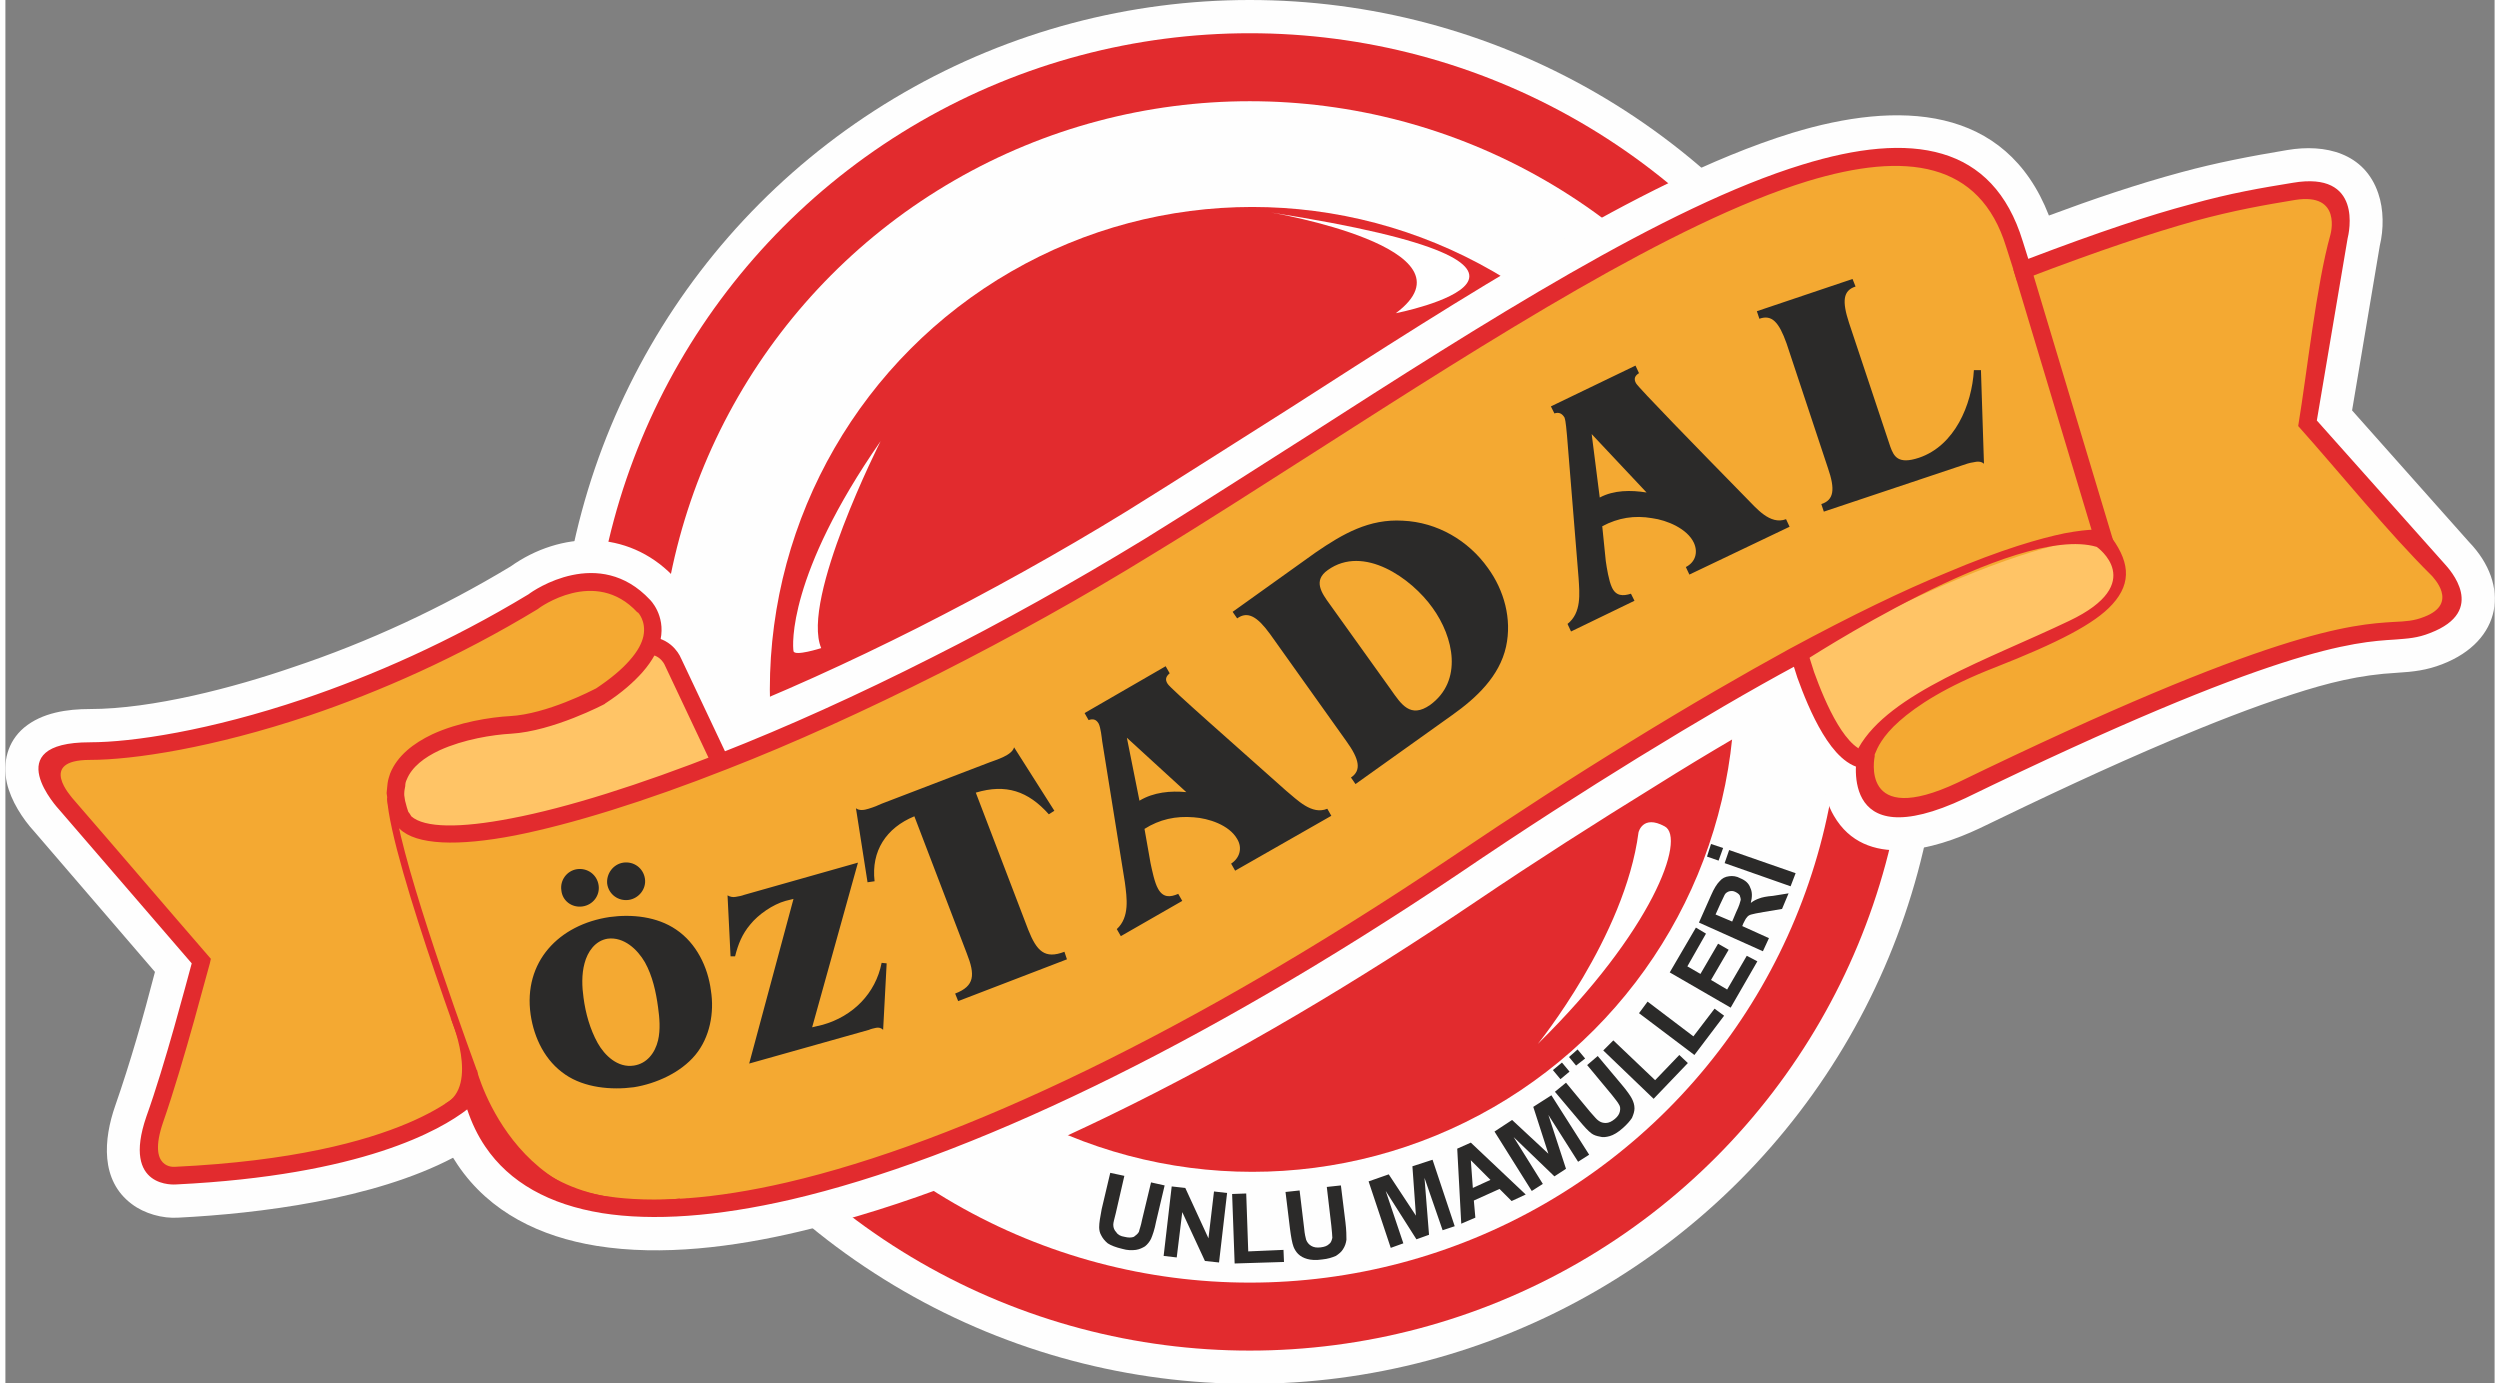
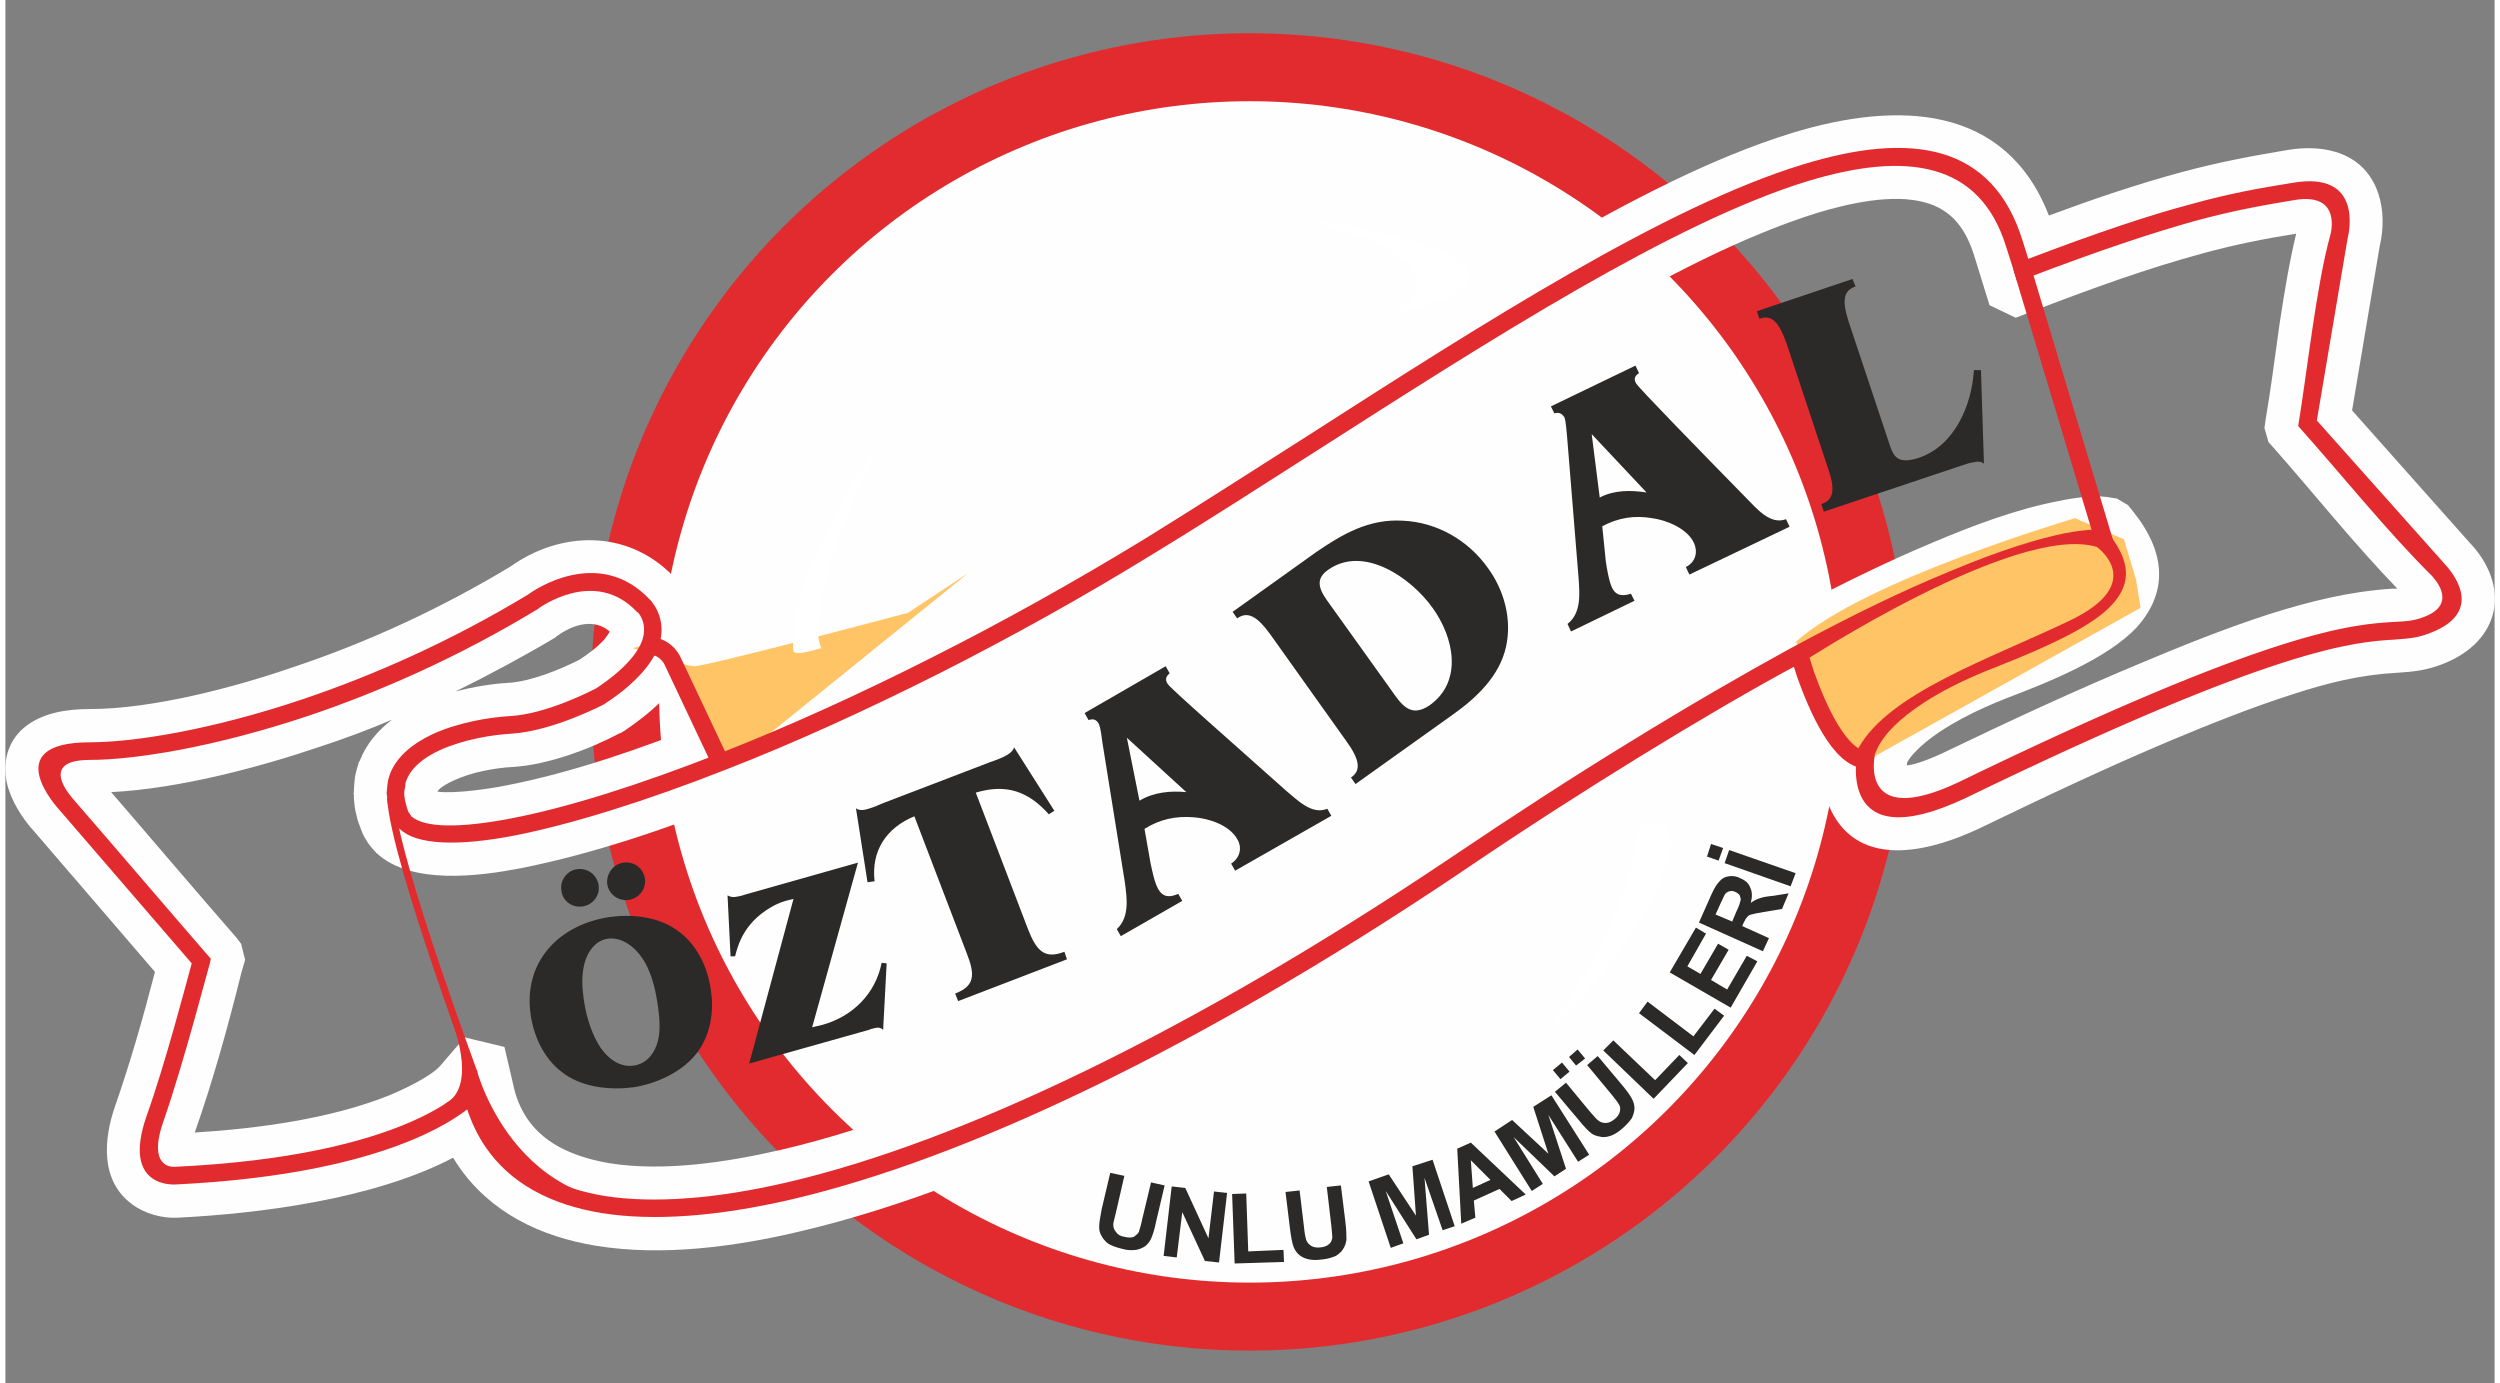
<svg xmlns="http://www.w3.org/2000/svg" xml:space="preserve" width="300px" height="166px" version="1.1" style="shape-rendering:geometricPrecision; text-rendering:geometricPrecision; image-rendering:optimizeQuality; fill-rule:evenodd; clip-rule:evenodd" viewBox="0 0 49.43 27.47">
  <rect x="0" y="0" width="49.43" height="27.47" fill="#808080" stroke="none" />
  <defs>
    <style type="text/css">
   
    .str0 {stroke:#E22B2E;stroke-width:0.35;stroke-miterlimit:22.926}
    .fil7 {fill:none}
    .fil0 {fill:#FEFEFE}
    .fil1 {fill:#E22B2E}
    .fil5 {fill:#F4A932}
    .fil4 {fill:#FFC466}
    .fil3 {fill:#FFC466}
    .fil9 {fill:white}
    .fil8 {fill:#2B2A29;fill-rule:nonzero}
    .fil6 {fill:#E22B2E;fill-rule:nonzero}
    .fil2 {fill:white;fill-rule:nonzero}
   
  </style>
  </defs>
  <g id="Katman_x0020_1">
-     <circle class="fil0" cx="24.71" cy="13.74" r="13.74" />
    <circle class="fil1" cx="24.71" cy="13.74" r="13.08" />
    <circle class="fil0" cx="24.71" cy="13.74" r="11.73" />
-     <circle class="fil1" cx="24.76" cy="13.69" r="9.58" />
    <g id="_2831071258960">
      <path class="fil0" d="M10.03 11.25c1,-0.71 2.32,-0.74 3.22,0.18 0.37,0.31 0.5,0.96 0.4,1.4 -0.07,0.36 -0.26,0.68 -0.5,0.96 -0.25,0.28 -0.56,0.52 -0.87,0.73l-0.02 0.01 -0.03 0.02 -0.02 0.01 -0.01 0c-0.6,0.32 -1.44,0.63 -2.12,0.67 -0.38,0.02 -0.84,0.11 -1.18,0.27 -0.07,0.03 -0.29,0.14 -0.32,0.22 0,0 0,0 0,0 0.35,0.05 1.11,-0.07 1.35,-0.12 1.35,-0.26 2.76,-0.76 4.04,-1.27 1.41,-0.55 2.79,-1.18 4.14,-1.86 1.42,-0.72 2.81,-1.49 4.16,-2.32 1.08,-0.67 2.15,-1.36 3.23,-2.04 1.73,-1.11 3.46,-2.23 5.24,-3.25 1.47,-0.84 3.12,-1.72 4.74,-2.22 2.1,-0.64 4.24,-0.57 5.1,1.64 0.86,-0.32 1.74,-0.62 2.63,-0.86 0.7,-0.19 1.38,-0.32 2.1,-0.44 0.76,-0.13 1.54,0.06 1.81,0.86 0.11,0.32 0.11,0.71 0.03,1.04l-0.55 3.27 2.32 2.61c0.83,0.86 0.66,1.97 -0.53,2.43 -0.31,0.12 -0.57,0.15 -0.9,0.17 -0.74,0.04 -1.37,0.2 -2.08,0.43 -0.81,0.26 -1.61,0.58 -2.4,0.91 -1.28,0.54 -2.55,1.14 -3.81,1.75l0 0c-0.89,0.42 -2.27,0.82 -2.89,-0.25 -0.23,-0.39 -0.27,-0.93 -0.18,-1.38l0.05 -0.26 0.04 -0.03c0.15,-0.36 0.43,-0.69 0.71,-0.95 0.62,-0.56 1.45,-0.97 2.22,-1.27 0.3,-0.11 0.89,-0.34 1.37,-0.59 -0.55,0.16 -1.1,0.37 -1.6,0.58 -1.03,0.44 -2.03,0.95 -3.02,1.48 -1.06,0.57 -2.1,1.18 -3.12,1.82 -1.2,0.74 -2.39,1.5 -3.56,2.29 -2.34,1.58 -4.79,3.05 -7.33,4.28 -1.94,0.94 -4.04,1.8 -6.14,2.29 -1.27,0.3 -2.71,0.49 -4.01,0.28 -1.11,-0.18 -2.12,-0.66 -2.76,-1.61 -0.03,-0.05 -0.06,-0.09 -0.09,-0.14 -1.58,0.83 -3.87,1.11 -5.46,1.19 -0.31,0.02 -0.67,-0.08 -0.92,-0.27 -0.63,-0.47 -0.56,-1.29 -0.33,-1.95 0.3,-0.86 0.56,-1.77 0.79,-2.66l-2.39 -2.78c-0.24,-0.26 -0.47,-0.62 -0.55,-0.97 -0.09,-0.41 0.01,-0.82 0.34,-1.1 0.36,-0.3 0.86,-0.37 1.31,-0.37 1.24,0 2.87,-0.43 4.03,-0.83 1.5,-0.5 2.96,-1.18 4.32,-2zm27.73 3.9c0,0.02 0,0.03 0,0.05 0.21,-0.02 0.6,-0.19 0.72,-0.25 1.29,-0.62 2.6,-1.23 3.92,-1.78 0.83,-0.35 1.68,-0.69 2.54,-0.97 0.83,-0.26 1.58,-0.45 2.45,-0.51 0.04,0 0.07,0 0.11,0 -0.86,-0.89 -1.64,-1.87 -2.46,-2.8l-0.1 -0.11 -0.08 -0.28 0.02 -0.15c0.11,-0.64 0.19,-1.28 0.28,-1.92 0.09,-0.59 0.19,-1.21 0.33,-1.79 -0.63,0.1 -1.23,0.22 -1.85,0.39 -1.11,0.3 -2.21,0.7 -3.28,1.11l-0.44 0.17 -0.52 -0.25 -0.3 -0.97c-0.16,-0.52 -0.43,-0.92 -0.98,-1.07 -0.65,-0.18 -1.52,0.02 -2.15,0.21 -1.5,0.47 -3.06,1.3 -4.42,2.09 -1.75,1 -3.45,2.1 -5.16,3.19 -1.08,0.69 -2.16,1.38 -3.25,2.05 -1.39,0.86 -2.82,1.65 -4.28,2.39 -1.39,0.71 -2.82,1.36 -4.28,1.93 -1.37,0.55 -2.88,1.07 -4.34,1.36 -0.83,0.16 -2.18,0.34 -2.87,-0.3 -0.06,-0.06 -0.12,-0.13 -0.17,-0.2 -0.05,-0.08 -0.1,-0.16 -0.13,-0.25 -0.04,-0.1 -0.08,-0.2 -0.1,-0.31 -0.03,-0.1 -0.04,-0.21 -0.05,-0.32l0 -0.02 0 -0.07 -0.01 -0.02 0.01 -0.01c0,-0.1 0.01,-0.2 0.02,-0.3 0.02,-0.11 0.05,-0.21 0.08,-0.31l0.01 -0.01 0.01 -0.02c0.13,-0.33 0.36,-0.6 0.64,-0.81 -0.47,0.2 -0.95,0.38 -1.44,0.54 -1.21,0.41 -2.79,0.83 -4.14,0.9 0.83,0.96 1.65,1.93 2.48,2.88l0.1 0.13 0.08 0.32 -0.07 0.24c-0.26,1.05 -0.57,2.17 -0.93,3.19 1.26,-0.08 2.68,-0.27 3.84,-0.73 0.27,-0.11 0.83,-0.37 1.03,-0.59l0.49 -0.57 0.79 0.19 0.17 0.73c0.05,0.25 0.14,0.48 0.28,0.69 0.37,0.55 1.01,0.78 1.64,0.89 1.08,0.17 2.32,-0.02 3.37,-0.26 1.99,-0.46 3.98,-1.29 5.81,-2.17 2.46,-1.2 4.84,-2.63 7.12,-4.16 1.18,-0.8 2.39,-1.58 3.61,-2.33 1.05,-0.65 2.11,-1.28 3.2,-1.87 1.03,-0.55 2.09,-1.09 3.17,-1.54 0.78,-0.33 1.65,-0.66 2.49,-0.82 0.28,-0.06 0.68,-0.12 0.97,-0.08l0.19 0.03 0.22 0.13 0.12 0.15c0.58,0.73 0.72,1.53 0.06,2.27 -0.58,0.63 -1.79,1.11 -2.58,1.41 -0.56,0.22 -1.24,0.54 -1.7,0.95 -0.08,0.07 -0.24,0.23 -0.29,0.34zm-28.82 -1.42c0.35,-0.09 0.71,-0.15 1.04,-0.17 0.43,-0.02 1.03,-0.26 1.42,-0.46 0.17,-0.11 0.36,-0.25 0.5,-0.41 0.02,-0.03 0.08,-0.1 0.1,-0.15 -0.3,-0.26 -0.71,-0.15 -1.03,0.08l-0.03 0.02 -0.02 0.02c-0.64,0.38 -1.31,0.74 -1.98,1.07z" />
    </g>
    <path class="fil2" d="M1.68 14.74c0.84,0 2.37,-0.23 4.24,-0.86 1.36,-0.46 2.9,-1.13 4.47,-2.08 0.1,-0.08 1.4,-0.97 2.41,0.11 0,0 0.31,0.3 0.21,0.79 -0.04,0.19 -0.15,0.41 -0.36,0.65 -0.17,0.19 -0.4,0.4 -0.74,0.62l-0.01 0.01c0,0 -1.02,0.54 -1.86,0.59 -0.36,0.02 -0.94,0.11 -1.42,0.33 -0.3,0.14 -0.55,0.33 -0.65,0.58 -0.02,0.04 -0.03,0.08 -0.03,0.13 -0.01,0.05 -0.02,0.1 -0.02,0.15l0 0.03c0.01,0.05 0.01,0.1 0.03,0.16 0.01,0.05 0.03,0.11 0.05,0.17 0.01,0.01 0.02,0.03 0.03,0.04 0.01,0.02 0.02,0.03 0.03,0.05 0.26,0.23 0.96,0.24 1.99,0.04 1.1,-0.21 2.53,-0.66 4.16,-1.3 1.3,-0.51 2.72,-1.15 4.2,-1.9 1.37,-0.69 2.79,-1.48 4.2,-2.34 1.05,-0.65 2.14,-1.35 3.24,-2.05 3.52,-2.26 7.12,-4.56 9.83,-5.39 2.17,-0.67 3.79,-0.41 4.38,1.52l0.11 0.35c1.42,-0.54 2.42,-0.87 3.21,-1.08 0.82,-0.23 1.43,-0.33 2.04,-0.43 1.4,-0.24 1.12,0.99 1.09,1.11l-0.61 3.61 2.54 2.85c0.09,0.1 0.86,0.93 -0.29,1.37 -0.25,0.1 -0.44,0.11 -0.7,0.13 -0.81,0.05 -2.33,0.14 -8.53,3.15l0 0c-2.59,1.22 -2.15,-0.89 -2.14,-0.9l0 0c0,-0.02 0.01,-0.06 0.02,-0.1 0.05,-0.13 0.18,-0.43 0.57,-0.78 0.38,-0.34 1,-0.75 2.02,-1.15 1.18,-0.45 1.88,-0.81 2.19,-1.15 0.25,-0.27 0.21,-0.55 -0.05,-0.91 -0.09,0 -0.26,0.01 -0.57,0.07 -0.46,0.1 -1.2,0.3 -2.29,0.77 -0.82,0.34 -1.83,0.82 -3.08,1.5 -0.93,0.5 -1.97,1.11 -3.16,1.84 -1.07,0.66 -2.26,1.42 -3.57,2.31 -5.15,3.46 -9.78,5.66 -13.26,6.47 -1.47,0.34 -2.74,0.43 -3.75,0.27 -1.05,-0.17 -1.84,-0.61 -2.32,-1.32 -0.15,-0.22 -0.27,-0.47 -0.36,-0.74 -0.53,0.41 -2.09,1.31 -5.78,1.49 -0.01,0 -1.09,0.1 -0.59,-1.35 0.37,-1.03 0.79,-2.64 0.9,-3.04l-2.63 -3.05c-0.01,-0.01 -1.25,-1.34 0.61,-1.34zm4.35 -0.53c-1.91,0.64 -3.49,0.88 -4.35,0.88 -1.06,0 -0.35,0.75 -0.35,0.76 0.92,1.06 1.83,2.13 2.75,3.19l-0.02 0.09c-0.01,0.01 -0.51,1.96 -0.93,3.16 -0.32,0.94 0.23,0.88 0.23,0.88l0.01 0c4.65,-0.22 5.76,-1.57 5.76,-1.57l0.23 -0.26 0.08 0.33c0.08,0.34 0.2,0.64 0.38,0.9 0.42,0.64 1.13,1.02 2.08,1.18 0.97,0.15 2.2,0.06 3.62,-0.27 3.44,-0.8 8.03,-2.99 13.14,-6.42 1.32,-0.89 2.51,-1.66 3.59,-2.32 1.2,-0.74 2.26,-1.35 3.17,-1.85 1.26,-0.68 2.28,-1.17 3.11,-1.51 1.13,-0.48 1.88,-0.69 2.36,-0.79 0.53,-0.1 0.75,-0.07 0.75,-0.07l0.07 0.01 0.05 0.06c0.42,0.53 0.48,0.97 0.08,1.41 -0.35,0.39 -1.1,0.77 -2.32,1.25 -0.98,0.38 -1.56,0.76 -1.91,1.07 -0.34,0.3 -0.44,0.54 -0.48,0.64 -0.01,0.03 -0.01,0.02 -0.01,0.02l0 0.02 0 0.02c0,0 -0.31,1.44 1.65,0.52 6.26,-3.04 7.83,-3.14 8.66,-3.19 0.23,-0.01 0.4,-0.02 0.6,-0.1 0.71,-0.27 0.16,-0.8 0.16,-0.81 -0.88,-0.87 -1.82,-2.04 -2.66,-2.98 0.18,-1.09 0.36,-2.8 0.64,-3.8 0,0 0.24,-0.84 -0.7,-0.69 -0.6,0.1 -1.19,0.2 -2,0.42 -0.82,0.23 -1.86,0.57 -3.35,1.14l-0.17 0.06 -0.22 -0.69c-0.52,-1.69 -1.98,-1.9 -3.95,-1.3 -2.66,0.82 -6.24,3.11 -9.74,5.35 -1.1,0.7 -2.18,1.4 -3.25,2.05 -1.41,0.87 -2.84,1.66 -4.22,2.36 -1.49,0.75 -2.92,1.4 -4.23,1.91 -1.65,0.65 -3.11,1.1 -4.22,1.32 -1.14,0.22 -1.96,0.19 -2.29,-0.13 -0.04,-0.03 -0.06,-0.06 -0.09,-0.1 -0.02,-0.04 -0.04,-0.07 -0.06,-0.12 -0.03,-0.07 -0.05,-0.14 -0.07,-0.21 -0.02,-0.07 -0.03,-0.15 -0.03,-0.21l-0.01 -0.07c0.01,-0.07 0.01,-0.14 0.02,-0.2 0.01,-0.07 0.03,-0.13 0.05,-0.19l0 0c0.14,-0.35 0.46,-0.6 0.84,-0.78 0.52,-0.24 1.16,-0.34 1.54,-0.36 0.73,-0.04 1.63,-0.51 1.71,-0.55 0.3,-0.2 0.51,-0.38 0.66,-0.55 0.17,-0.19 0.25,-0.35 0.28,-0.49 0.06,-0.3 -0.11,-0.47 -0.11,-0.47l-0.01 0c-0.84,-0.91 -1.96,-0.08 -1.96,-0.08l-0.01 0.01c-1.6,0.97 -3.16,1.65 -4.55,2.12z" />
-     <path class="fil3" d="M14.27 15.3l-1.02 -2.17c0,0 -0.18,-0.45 -0.79,-0.26l-1.6 0.98 -1.7 0.09 -1.78 1.19 0.19 1.13 0.04 0.53c0,0 1.01,0.35 1.21,0.36 0.2,0.02 4.25,-1.06 4.25,-1.06l1.2 -0.79z" />
+     <path class="fil3" d="M14.27 15.3l-1.02 -2.17c0,0 -0.18,-0.45 -0.79,-0.26c0,0 1.01,0.35 1.21,0.36 0.2,0.02 4.25,-1.06 4.25,-1.06l1.2 -0.79z" />
    <path class="fil4" d="M35.56 12.74c0,0 0.71,2.82 1.61,2.25l5.23 -2.92 -0.09 -0.56 -0.24 -0.8 -0.97 -0.42c0,0 -4.17,1.22 -5.54,2.45z" />
-     <path class="fil5" d="M1.77 14.91c1.46,0 5.05,-0.69 8.8,-2.97 0,0 1.25,-0.93 2.2,0.1 0,0 0.24,0.23 0.16,0.62 -0.07,0.3 -0.32,0.7 -1.02,1.16 0,0 -0.99,0.53 -1.79,0.58 -0.63,0.03 -1.94,0.28 -2.23,1.02 -0.04,0.1 -0.05,0.22 -0.06,0.34 0.01,0.01 0.01,0.03 0.01,0.04 0.01,0.12 0.03,0.25 0.09,0.38 0.02,0.06 0.06,0.11 0.1,0.15 0.6,0.56 3.08,0.07 6.34,-1.22 2.51,-0.99 5.49,-2.45 8.42,-4.26 7.04,-4.32 15.69,-10.89 17.2,-6 0.04,0.13 0.08,0.26 0.12,0.39 0.01,0.04 0.02,0.08 0.04,0.13 2.99,-1.16 4.17,-1.37 5.38,-1.57 1.21,-0.2 0.89,0.91 0.89,0.91l-0.61 3.69 2.59 2.92c0,0 0.74,0.72 -0.22,1.09 -0.97,0.37 -1.14,-0.65 -9.25,3.29 -2.27,1.07 -1.9,-0.72 -1.9,-0.72 0,0 0.01,-0.02 0.02,-0.07 0.08,-0.25 0.49,-1.05 2.49,-1.82 2.4,-0.93 2.89,-1.47 2.17,-2.4 0,0 -0.2,-0.03 -0.69,0.07 -0.83,0.17 -2.47,0.68 -5.42,2.29 -1.76,0.95 -3.97,2.28 -6.75,4.15 -10.28,6.92 -18.5,8.79 -19.5,4.51 0,0 -1.16,1.41 -5.89,1.64 0,0 -0.82,0.07 -0.4,-1.12 0.41,-1.19 0.92,-3.14 0.92,-3.14l-2.69 -3.13c0,0 -0.98,-1.05 0.48,-1.05z" />
    <path class="fil6" d="M1.68 14.74c0.84,0 2.37,-0.23 4.24,-0.86 1.36,-0.46 2.9,-1.13 4.47,-2.08 0.1,-0.08 1.4,-0.97 2.41,0.11 0,0 0.31,0.3 0.21,0.79 -0.04,0.19 -0.15,0.41 -0.36,0.65 -0.17,0.19 -0.4,0.4 -0.74,0.62l-0.01 0.01c0,0 -1.02,0.54 -1.86,0.59 -0.36,0.02 -0.94,0.11 -1.42,0.33 -0.3,0.14 -0.55,0.33 -0.65,0.58 -0.02,0.04 -0.03,0.08 -0.03,0.13 -0.01,0.05 -0.02,0.1 -0.02,0.15l0 0.03c0.01,0.05 0.01,0.1 0.03,0.16 0.01,0.05 0.03,0.11 0.05,0.17 0.01,0.01 0.02,0.03 0.03,0.04 0.01,0.02 0.02,0.03 0.03,0.05 0.26,0.23 0.96,0.24 1.99,0.04 1.1,-0.21 2.53,-0.66 4.16,-1.3 1.3,-0.51 2.72,-1.15 4.2,-1.9 1.37,-0.69 2.79,-1.48 4.2,-2.34 1.05,-0.65 2.14,-1.35 3.24,-2.05 3.52,-2.26 7.12,-4.56 9.83,-5.39 2.17,-0.67 3.79,-0.41 4.38,1.52l0.11 0.35c1.42,-0.54 2.42,-0.87 3.21,-1.08 0.82,-0.23 1.43,-0.33 2.04,-0.43 1.4,-0.24 1.12,0.99 1.09,1.11l-0.61 3.61 2.54 2.85c0.09,0.1 0.86,0.93 -0.29,1.37 -0.25,0.1 -0.44,0.11 -0.7,0.13 -0.81,0.05 -2.33,0.14 -8.53,3.15l0 0c-2.59,1.22 -2.15,-0.89 -2.14,-0.9l0 0c0,-0.02 0.01,-0.06 0.02,-0.1 0.61,-1.09 2.59,-1.76 4.18,-2.52 1.58,-0.75 0.55,-1.47 0.55,-1.47 -1.61,-0.48 -5.86,2.3 -5.86,2.3l-0.08 0.04c-0.93,0.5 -1.97,1.11 -3.16,1.84 -1.07,0.66 -2.26,1.42 -3.57,2.31 -5.15,3.46 -9.78,5.66 -13.26,6.47 -1.47,0.34 -2.74,0.43 -3.75,0.27 -1.05,-0.17 -1.84,-0.61 -2.32,-1.32 -0.15,-0.22 -0.27,-0.47 -0.36,-0.74 -0.53,0.41 -2.09,1.31 -5.78,1.49 -0.01,0 -1.09,0.1 -0.59,-1.35 0.37,-1.03 0.79,-2.64 0.9,-3.04l-2.63 -3.05c-0.01,-0.01 -1.25,-1.34 0.61,-1.34zm4.35 -0.53c-1.91,0.64 -3.49,0.88 -4.35,0.88 -1.06,0 -0.35,0.75 -0.35,0.76 0.92,1.06 1.83,2.13 2.75,3.19l-0.02 0.09c-0.01,0.01 -0.51,1.96 -0.93,3.16 -0.32,0.94 0.23,0.88 0.23,0.88l0.01 0c4.65,-0.22 5.76,-1.57 5.76,-1.57l0.23 -0.26 0.08 0.33c0.08,0.34 0.2,0.64 0.38,0.9 0.06,0.09 0.12,0.17 0.19,0.25 0.43,0.49 1.07,0.79 1.89,0.93 0.97,0.15 2.2,0.06 3.62,-0.27 3.44,-0.8 8.03,-2.99 13.14,-6.42 1.32,-0.89 2.51,-1.66 3.59,-2.32 1.2,-0.74 2.26,-1.35 3.17,-1.85 1.26,-0.68 2.28,-1.17 3.11,-1.51 1.13,-0.48 1.88,-0.69 2.36,-0.79 0.53,-0.1 0.75,-0.07 0.75,-0.07l0.07 0.01 0.05 0.06c0.42,0.53 0.48,0.97 0.08,1.41 -0.35,0.39 -1.1,0.77 -2.32,1.25 -0.98,0.38 -1.56,0.76 -1.91,1.07 -0.34,0.3 -0.44,0.54 -0.48,0.64 -0.01,0.03 -0.01,0.02 -0.01,0.02l0 0.02 0 0.02c0,0 -0.31,1.44 1.65,0.52 6.26,-3.04 7.83,-3.14 8.66,-3.19 0.23,-0.01 0.4,-0.02 0.6,-0.1 0.71,-0.27 0.16,-0.8 0.16,-0.81 -0.88,-0.87 -1.82,-2.04 -2.66,-2.98 0.18,-1.09 0.36,-2.8 0.64,-3.8 0,0 0.24,-0.84 -0.7,-0.69 -0.6,0.1 -1.19,0.2 -2,0.42 -0.82,0.23 -1.86,0.57 -3.35,1.14l-0.17 0.06 -0.22 -0.69c-0.52,-1.69 -1.98,-1.9 -3.95,-1.3 -2.66,0.82 -6.24,3.11 -9.74,5.35 -1.1,0.7 -2.18,1.4 -3.25,2.05 -1.41,0.87 -2.84,1.66 -4.22,2.36 -1.49,0.75 -2.92,1.4 -4.23,1.91 -1.65,0.65 -3.11,1.1 -4.22,1.32 -1.14,0.22 -1.96,0.19 -2.29,-0.13 -0.04,-0.03 -0.06,-0.06 -0.09,-0.1 -0.02,-0.04 -0.04,-0.07 -0.06,-0.12 -0.03,-0.07 -0.05,-0.14 -0.07,-0.21 -0.02,-0.07 -0.03,-0.15 -0.03,-0.21l-0.01 -0.07c0.01,-0.07 0.01,-0.14 0.02,-0.2 0.01,-0.07 0.03,-0.13 0.05,-0.19l0 0c0.14,-0.35 0.46,-0.6 0.84,-0.78 0.52,-0.24 1.16,-0.34 1.54,-0.36 0.73,-0.04 1.63,-0.51 1.71,-0.55 0.3,-0.2 0.51,-0.38 0.66,-0.55 0.17,-0.19 0.25,-0.35 0.28,-0.49 0.06,-0.3 -0.11,-0.47 -0.11,-0.47l-0.01 0c-0.84,-0.91 -1.96,-0.08 -1.96,-0.08l-0.01 0.01c-1.6,0.97 -3.16,1.65 -4.55,2.12z" />
    <path class="fil6" d="M9.44 21.86c0,-0.01 -1.79,-4.73 -1.86,-6.01l0.14 0c0.06,0.99 1.17,4.11 1.64,5.4l0.01 0.01 0 0.01 0 0.01 0 0.01 0 0.02 0 0.01 0 0.01 0 0.01 0.01 0.02 0 0.03 0 0.01 0 0.01 0 0.01 0 0.01 0.01 0.01 0 0.01 0 0.01 0 0.02 0 0.01 0 0.01 0.01 0 0 0.01 0 0.01 0 0.02 0 0.01 0.01 0.01 0 0.01 0 0.01 0.01 0.03 0 0.01 0 0.01 0 0.01 0 0.01 0.01 0.01 0 0.01 0 0.01 0 0.01 0 0.01 0.01 0.02 0 0.01 0 0 0.01 0.01 0 0.01 0 0.01 0 0.02 0.01 0.01 0 0 0 0.01 0 0.01 0.01 0.01 0 0.02 0 0 0 0.01 -0.03 0.01z" />
    <line class="fil7 str0" x1="40.04" y1="5.3" x2="41.69" y2="10.79" />
    <path class="fil7 str0" d="M14.2 15.14l-0.94 -1.99c0,0 -0.11,-0.3 -0.46,-0.33" />
    <path class="fil7 str0" d="M36.97 15.09c-0.55,0 -1,-1.08 -1.22,-1.69 -0.08,-0.25 -0.13,-0.41 -0.13,-0.41" />
    <path class="fil8" d="M21.94 23.29l0.28 0.06 -0.17 0.74c-0.03,0.12 -0.05,0.19 -0.05,0.23 0,0.06 0.02,0.11 0.06,0.15 0.03,0.05 0.09,0.08 0.16,0.09 0.08,0.02 0.14,0.02 0.19,0 0.04,-0.03 0.08,-0.06 0.1,-0.1 0.01,-0.05 0.04,-0.12 0.06,-0.23l0.18 -0.75 0.27 0.06 -0.17 0.72c-0.03,0.16 -0.07,0.27 -0.1,0.34 -0.03,0.06 -0.07,0.11 -0.12,0.15 -0.05,0.03 -0.11,0.06 -0.18,0.07 -0.08,0.01 -0.17,0.01 -0.27,-0.02 -0.13,-0.03 -0.23,-0.07 -0.29,-0.11 -0.06,-0.05 -0.1,-0.1 -0.13,-0.16 -0.03,-0.05 -0.04,-0.11 -0.04,-0.16 0,-0.09 0.02,-0.2 0.05,-0.36l0.17 -0.72zm1.06 1.65l0.16 -1.38 0.27 0.03 0.46 1 0.11 -0.93 0.26 0.03 -0.16 1.38 -0.28 -0.03 -0.45 -0.97 -0.11 0.9 -0.26 -0.03zm1.41 0.15l-0.05 -1.38 0.28 -0.01 0.04 1.15 0.7 -0.03 0.01 0.24 -0.98 0.03zm1.01 -1.42l0.28 -0.03 0.09 0.75c0.01,0.12 0.03,0.19 0.04,0.23 0.02,0.05 0.05,0.09 0.1,0.12 0.05,0.03 0.11,0.04 0.19,0.03 0.08,-0.01 0.13,-0.03 0.17,-0.07 0.04,-0.03 0.05,-0.08 0.06,-0.12 0,-0.05 -0.01,-0.13 -0.02,-0.24l-0.09 -0.77 0.28 -0.03 0.09 0.73c0.02,0.16 0.02,0.28 0.02,0.35 -0.01,0.07 -0.03,0.13 -0.07,0.19 -0.03,0.05 -0.08,0.09 -0.14,0.13 -0.07,0.03 -0.16,0.06 -0.27,0.07 -0.13,0.02 -0.23,0.01 -0.3,-0.01 -0.07,-0.02 -0.13,-0.05 -0.18,-0.1 -0.04,-0.04 -0.07,-0.09 -0.09,-0.14 -0.03,-0.08 -0.05,-0.2 -0.07,-0.35l-0.09 -0.74zm2.09 1.11l-0.44 -1.32 0.4 -0.14 0.54 0.82 -0.07 -0.98 0.4 -0.13 0.44 1.32 -0.24 0.08 -0.36 -1.04 0.09 1.13 -0.25 0.09 -0.61 -0.96 0.35 1.04 -0.25 0.09zm2.68 -1.06l-0.28 0.13 -0.24 -0.24 -0.51 0.23 0.03 0.34 -0.28 0.12 -0.08 -1.49 0.27 -0.12 1.09 1.03zm-0.7 -0.29l-0.39 -0.39 0.04 0.55 0.35 -0.16zm0.82 0.22l-0.74 -1.18 0.35 -0.23 0.72 0.67 -0.3 -0.93 0.36 -0.23 0.75 1.18 -0.22 0.14 -0.59 -0.93 0.35 1.07 -0.23 0.15 -0.81 -0.78 0.58 0.93 -0.22 0.14zm0.46 -1.97l0.22 -0.18 0.48 0.58c0.08,0.09 0.13,0.15 0.16,0.17 0.05,0.04 0.1,0.05 0.15,0.05 0.06,0 0.12,-0.03 0.18,-0.08 0.06,-0.05 0.09,-0.1 0.1,-0.15 0.01,-0.05 0.01,-0.1 -0.02,-0.14 -0.02,-0.04 -0.07,-0.1 -0.14,-0.19l-0.49 -0.59 0.21 -0.18 0.47 0.56c0.11,0.13 0.18,0.23 0.21,0.29 0.03,0.06 0.05,0.12 0.05,0.19 0,0.06 -0.02,0.12 -0.05,0.19 -0.04,0.06 -0.1,0.13 -0.18,0.2 -0.1,0.09 -0.19,0.14 -0.26,0.16 -0.07,0.02 -0.14,0.03 -0.2,0.01 -0.06,-0.01 -0.12,-0.03 -0.16,-0.06 -0.07,-0.05 -0.15,-0.14 -0.25,-0.26l-0.48 -0.57zm0.11 -0.25l-0.15 -0.18 0.18 -0.15 0.15 0.18 -0.18 0.15zm0.31 -0.27l-0.14 -0.17 0.17 -0.15 0.15 0.18 -0.18 0.14zm1.54 0.66l-1 -0.96 0.2 -0.2 0.83 0.79 0.48 -0.5 0.17 0.16 -0.68 0.71zm0.81 -0.87l-1.1 -0.83 0.17 -0.23 0.91 0.69 0.42 -0.55 0.19 0.14 -0.59 0.78zm0.72 -0.94l-1.21 -0.7 0.52 -0.89 0.2 0.12 -0.37 0.65 0.26 0.15 0.35 -0.6 0.21 0.12 -0.35 0.6 0.32 0.19 0.39 -0.67 0.21 0.11 -0.53 0.92zm0.64 -1.12l-1.27 -0.57 0.24 -0.54c0.06,-0.14 0.12,-0.23 0.17,-0.28 0.05,-0.06 0.11,-0.09 0.19,-0.1 0.07,-0.01 0.15,0 0.22,0.04 0.1,0.04 0.17,0.1 0.2,0.19 0.04,0.08 0.04,0.18 0.01,0.3 0.05,-0.04 0.11,-0.07 0.17,-0.09 0.05,-0.02 0.14,-0.04 0.27,-0.05l0.31 -0.05 -0.13 0.31 -0.36 0.06c-0.13,0.02 -0.21,0.04 -0.25,0.05 -0.04,0.01 -0.07,0.03 -0.09,0.06 -0.02,0.02 -0.04,0.06 -0.07,0.12l-0.02 0.05 0.53 0.24 -0.12 0.26zm-0.61 -0.59l0.08 -0.19c0.06,-0.12 0.08,-0.2 0.09,-0.24 0,-0.03 -0.01,-0.06 -0.02,-0.09 -0.02,-0.03 -0.05,-0.05 -0.09,-0.07 -0.04,-0.02 -0.08,-0.02 -0.12,-0.01 -0.03,0.01 -0.07,0.03 -0.09,0.07 -0.01,0.02 -0.04,0.08 -0.09,0.19l-0.09 0.2 0.33 0.14zm1.16 -0.7l-1.31 -0.46 0.09 -0.26 1.32 0.46 -0.1 0.26zm-1.43 -0.51l-0.23 -0.08 0.08 -0.25 0.24 0.08 -0.09 0.25z" />
-     <path class="fil1" d="M9.11 20.95c0,0 0.24,0.51 -0.06,0.73 -0.3,0.23 0.31,0.17 0.31,0.17l-0.04 -0.56 -0.21 -0.34z" />
-     <path class="fil1" d="M9.36 21.25c0,0 0.43,2.93 4.04,2.55l-0.31 0.23c0,0 -3.21,0.17 -3.82,-2.29l0.09 -0.49z" />
    <path class="fil8" d="M12.48 21.59c0.44,-0.07 0.93,-0.29 1.22,-0.64 0.29,-0.35 0.38,-0.84 0.31,-1.28 -0.06,-0.47 -0.29,-0.94 -0.69,-1.21 -0.38,-0.26 -0.88,-0.31 -1.32,-0.25 -1.01,0.15 -1.72,0.89 -1.57,1.94 0.07,0.47 0.29,0.92 0.69,1.19 0.38,0.26 0.91,0.31 1.36,0.25zm0 -0.43c-0.32,0.05 -0.58,-0.2 -0.72,-0.45 -0.15,-0.27 -0.24,-0.59 -0.28,-0.9 -0.03,-0.21 -0.04,-0.46 0.02,-0.68 0.06,-0.23 0.21,-0.45 0.46,-0.49 0.32,-0.04 0.59,0.21 0.74,0.47 0.15,0.27 0.22,0.59 0.26,0.89 0.03,0.21 0.05,0.45 0,0.66 -0.06,0.25 -0.22,0.46 -0.48,0.5zm-1.44 -3.48c0.02,0.21 0.21,0.35 0.42,0.32 0.21,-0.03 0.35,-0.22 0.32,-0.42 -0.03,-0.21 -0.22,-0.35 -0.43,-0.32 -0.2,0.03 -0.34,0.22 -0.31,0.42zm0.91 -0.13c0.03,0.21 0.22,0.35 0.43,0.32 0.2,-0.03 0.35,-0.22 0.32,-0.42 -0.03,-0.21 -0.22,-0.35 -0.43,-0.32 -0.2,0.03 -0.34,0.22 -0.32,0.42zm5.55 1.58l-0.1 -0.01c-0.12,0.61 -0.57,1.06 -1.17,1.23l-0.21 0.05 0.91 -3.27 -2.26 0.64c-0.05,0.02 -0.11,0.03 -0.17,0.04 -0.05,0.01 -0.11,0 -0.16,-0.03l0.06 1.21 0.09 0c0.06,-0.24 0.14,-0.44 0.3,-0.63 0.16,-0.2 0.45,-0.4 0.7,-0.47l0.16 -0.04 -0.88 3.27 2.38 -0.67c0.04,-0.02 0.1,-0.03 0.14,-0.04 0.05,-0.01 0.1,0 0.14,0.04l0.07 -1.32zm1.77 -3.39c0.6,-0.18 1.04,-0.03 1.45,0.43l0.11 -0.07 -0.8 -1.26c-0.04,0.16 -0.36,0.25 -0.49,0.3l-2.14 0.82c-0.06,0.03 -0.16,0.07 -0.26,0.1 -0.09,0.03 -0.19,0.04 -0.25,-0.01l0.23 1.47 0.14 -0.02c-0.07,-0.6 0.23,-1.06 0.79,-1.29l1.04 2.72c0.17,0.43 0.16,0.65 -0.23,0.8l0.06 0.15 2.16 -0.83 -0.05 -0.15c-0.39,0.15 -0.55,-0.01 -0.72,-0.44l-1.04 -2.72zm3.35 0.72c0.3,-0.19 0.62,-0.26 0.98,-0.23 0.29,0.02 0.7,0.15 0.86,0.43 0.11,0.18 0.05,0.38 -0.12,0.49l0.08 0.14 1.91 -1.09 -0.08 -0.14c-0.31,0.13 -0.6,-0.18 -0.82,-0.36 -1.03,-0.92 -2.31,-2.04 -2.35,-2.12 -0.06,-0.09 -0.03,-0.15 0.04,-0.21l-0.08 -0.14 -1.61 0.93 0.08 0.14c0.08,-0.03 0.15,-0.02 0.2,0.07 0.04,0.08 0.06,0.27 0.07,0.35l0.45 2.8c0.04,0.31 0.1,0.69 -0.16,0.93l0.08 0.14 1.22 -0.7 -0.08 -0.14c-0.16,0.07 -0.3,0.08 -0.4,-0.1 -0.07,-0.12 -0.12,-0.37 -0.15,-0.51l-0.12 -0.68zm0.83 -0.73c-0.31,-0.03 -0.65,0 -0.93,0.17l-0.25 -1.25 1.18 1.08zm3.18 -1.01c0.26,0.36 0.3,0.58 0.09,0.72l0.09 0.13 1.92 -1.37c0.48,-0.34 0.94,-0.77 1.07,-1.36 0.12,-0.55 -0.04,-1.12 -0.36,-1.56 -0.39,-0.55 -1.01,-0.91 -1.69,-0.94 -0.67,-0.04 -1.19,0.26 -1.73,0.63l-1.65 1.18 0.09 0.13c0.21,-0.15 0.4,-0.04 0.66,0.32l1.51 2.12zm-0.33 -2.72c-0.16,-0.22 -0.34,-0.47 -0.04,-0.68 0.71,-0.51 1.66,0.16 2.08,0.75 0.42,0.58 0.61,1.45 -0.05,1.93 -0.39,0.27 -0.57,-0.01 -0.78,-0.31l-1.21 -1.69zm5.41 -1.55c0.32,-0.17 0.64,-0.22 0.99,-0.16 0.3,0.04 0.7,0.21 0.83,0.49 0.09,0.2 0.02,0.39 -0.16,0.48l0.07 0.15 1.99 -0.95 -0.07 -0.15c-0.32,0.12 -0.59,-0.22 -0.79,-0.42 -0.96,-0.98 -2.15,-2.2 -2.19,-2.28 -0.05,-0.09 -0.02,-0.15 0.06,-0.2l-0.07 -0.15 -1.68 0.81 0.07 0.14c0.09,-0.03 0.15,0 0.2,0.08 0.03,0.08 0.04,0.28 0.05,0.36l0.23 2.83c0.02,0.31 0.06,0.69 -0.22,0.91l0.07 0.15 1.26 -0.61 -0.07 -0.14c-0.16,0.05 -0.3,0.05 -0.38,-0.13 -0.06,-0.13 -0.1,-0.38 -0.12,-0.52l-0.07 -0.69zm0.88 -0.67c-0.31,-0.05 -0.65,-0.05 -0.93,0.1l-0.16 -1.26 1.09 1.16zm6.64 -2.43l-0.14 0c-0.04,0.69 -0.38,1.5 -1.09,1.74 -0.42,0.14 -0.5,-0.03 -0.57,-0.22l-0.82 -2.46c-0.14,-0.43 -0.12,-0.64 0.13,-0.72l-0.06 -0.15 -1.9 0.64 0.05 0.15c0.25,-0.09 0.39,0.07 0.54,0.49l0.82 2.47c0.15,0.43 0.12,0.64 -0.13,0.72l0.05 0.15 2.75 -0.92c0.06,-0.02 0.14,-0.05 0.22,-0.06 0.08,-0.02 0.16,-0.02 0.21,0.03l-0.06 -1.86z" />
    <path class="fil9" d="M16.2 12.87c0,0 -0.53,0.17 -0.55,0.06 -0.02,-0.11 -0.12,-1.51 1.73,-4.17 0,0 -1.59,3.14 -1.18,4.11z" />
    <path class="fil9" d="M25.13 4.22c0,0 4.21,0.71 2.48,2 0,0 4.58,-0.9 -2.48,-2z" />
    <path class="fil9" d="M30.43 20.73c0,0 1.73,-2.13 2,-4.2 0,0 0.08,-0.36 0.52,-0.12 0.43,0.23 -0.24,2.08 -2.52,4.32z" />
    <path class="fil1" d="M8.84 20.21c0,0 0.58,1.35 -0.11,1.71l0.54 -0.03 0.08 -0.54 -0.19 -0.41 -0.08 -0.38 -0.24 -0.35z" />
    <path class="fil1" d="M9.36 21.25c0,0 0.84,3.24 4.19,2.55l-0.21 0.27 -1.37 -0.04 -1.81 -0.83 -0.66 -0.84 -0.28 -0.86 0.14 -0.25z" />
  </g>
</svg>